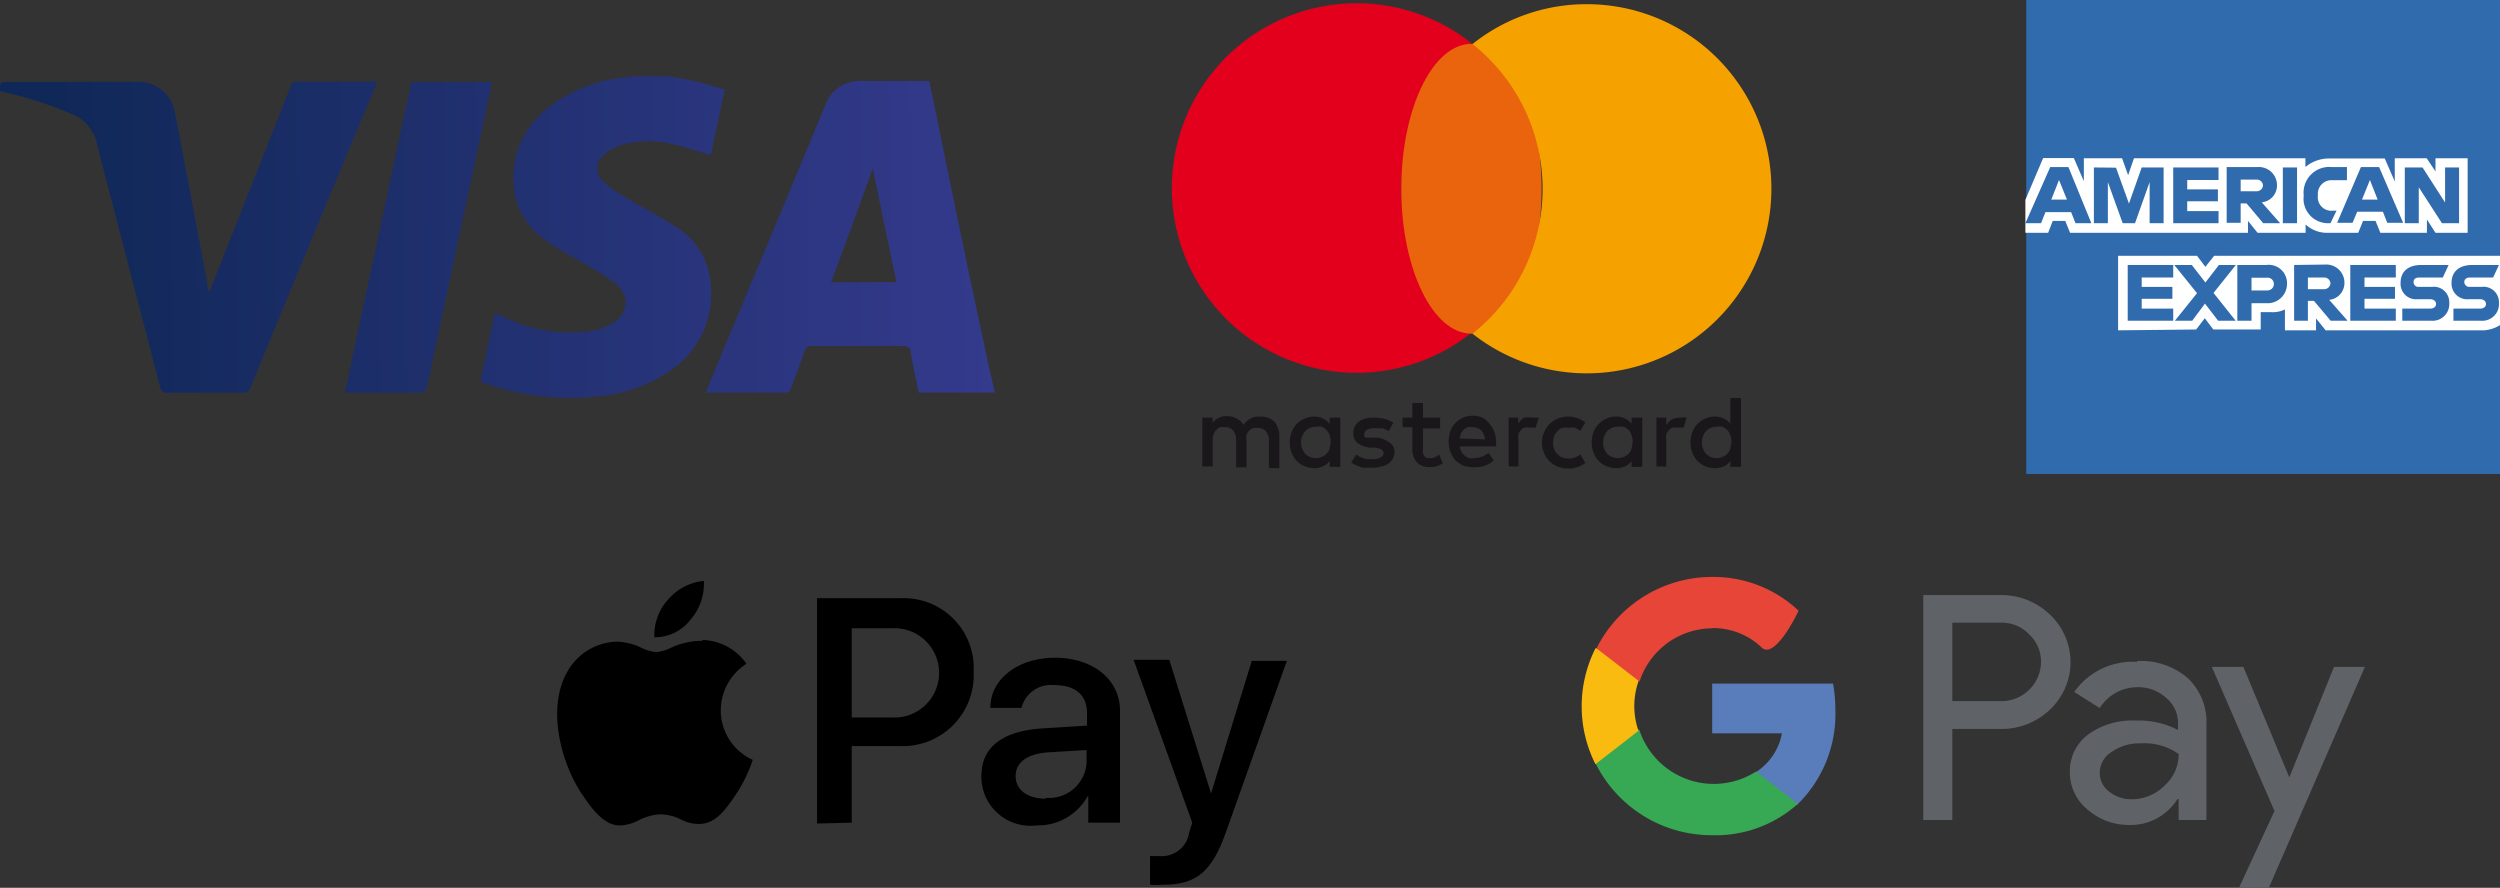
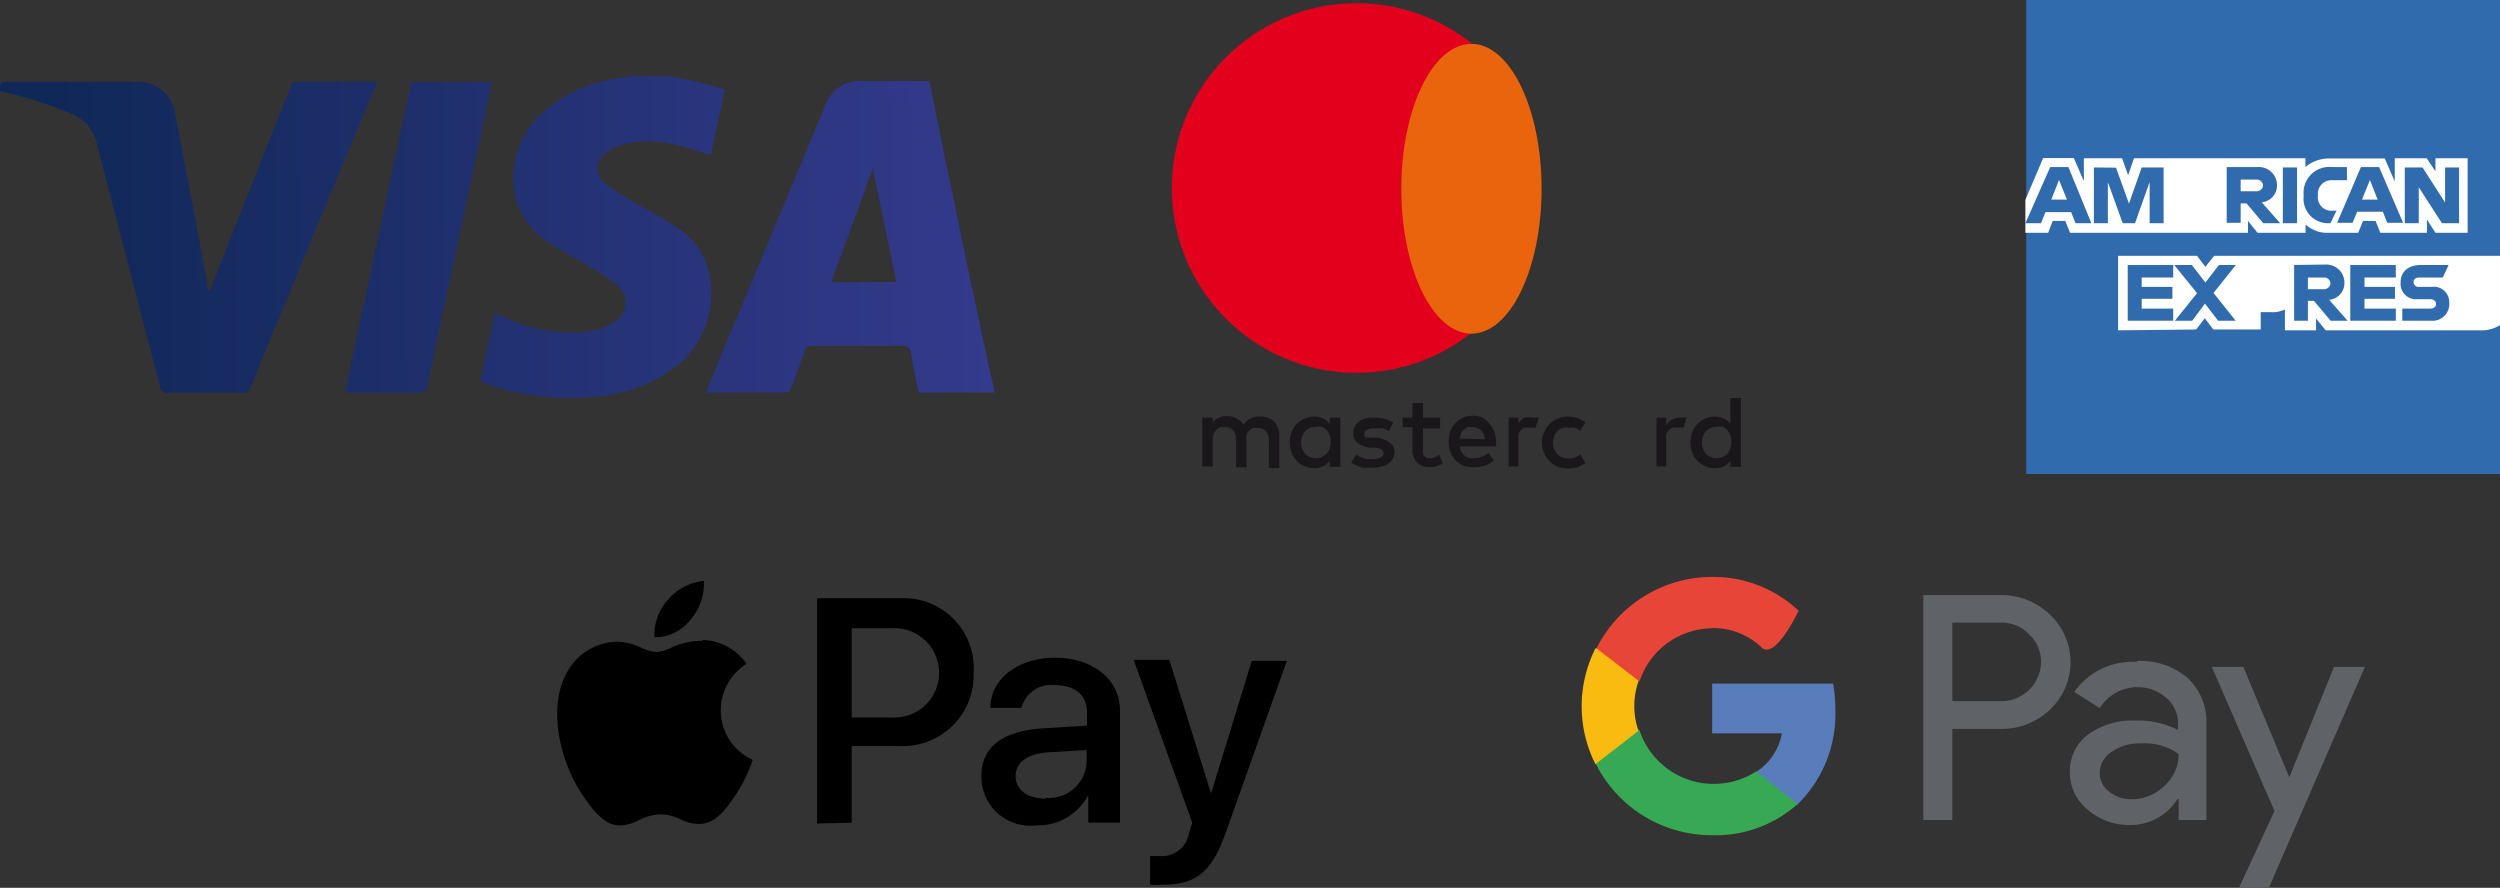
<svg xmlns="http://www.w3.org/2000/svg" xmlns:xlink="http://www.w3.org/1999/xlink" viewBox="0 0 119.73 42.52">
  <rect x="0" y="0" width="119.73" height="42.52" fill="#333333" stroke="none" />
  <defs>
    <style>.cls-1,.cls-11,.cls-12{fill-rule:evenodd;}.cls-2{fill:#5f6368;}.cls-3{fill:#587dba;}.cls-4{fill:#37a854;}.cls-5{fill:#fabb10;}.cls-6{fill:#e64537;}.cls-7{fill:#1a171b;}.cls-8{fill:#e2001d;}.cls-9{fill:#ea630d;}.cls-10{fill:#f5a100;}.cls-11{fill:#306bae;}.cls-12{fill:#fff;}.cls-13{fill:url(#linear-gradient);}.cls-14{fill:url(#linear-gradient-2);}.cls-15{fill:url(#linear-gradient-3);}.cls-16{fill:url(#linear-gradient-4);}</style>
    <linearGradient gradientUnits="userSpaceOnUse" y2="11.34" x2="47.37" y1="11.63" x1="2.67" id="linear-gradient">
      <stop stop-color="#102858" offset="0" />
      <stop stop-color="#343a8c" offset="1" />
    </linearGradient>
    <linearGradient xlink:href="#linear-gradient" y2="11.23" x2="47.37" y1="11.52" x1="2.67" id="linear-gradient-2" />
    <linearGradient xlink:href="#linear-gradient" y2="11.09" x2="47.37" y1="11.39" x1="2.66" id="linear-gradient-3" />
    <linearGradient xlink:href="#linear-gradient" y2="11.19" x2="47.37" y1="11.49" x1="2.66" id="linear-gradient-4" />
  </defs>
  <g data-name="Capa 2" id="Capa_2">
    <g data-name="Capa 1" id="Capa_1-2">
      <path d="M33.06,29.69a2.15,2.15,0,0,1-1.72.83A2.52,2.52,0,0,1,32,28.71a2.59,2.59,0,0,1,1.71-.89A2.64,2.64,0,0,1,33.06,29.69Zm.59,1a3.52,3.52,0,0,0-1.53.34,2.07,2.07,0,0,1-.68.2,2.08,2.08,0,0,1-.71-.2,2.9,2.9,0,0,0-1.18-.3,2.8,2.8,0,0,0-2.39,1.46c-1,1.78-.26,4.42.73,5.87.48.71,1.06,1.5,1.83,1.47a2.07,2.07,0,0,0,.82-.22A2.5,2.5,0,0,1,31.6,39a2.27,2.27,0,0,1,1,.24,1.83,1.83,0,0,0,.89.22c.79,0,1.29-.72,1.77-1.44a6.78,6.78,0,0,0,.79-1.63h0A2.59,2.59,0,0,1,34.52,34a2.65,2.65,0,0,1,1.23-2.21h0A2.65,2.65,0,0,0,33.65,30.65Zm5.48,8.75V28.65h4a3.35,3.35,0,0,1,3.5,3.53,3.4,3.4,0,0,1-3.56,3.55H40.79V39.4Zm1.66-9.35h1.9a2.14,2.14,0,1,1,0,4.27H40.79Zm11.29,8.06a2.72,2.72,0,0,1-2.44,1.38A2.35,2.35,0,0,1,47,37.17c0-1.38,1-2.18,3-2.29l2.06-.13v-.59c0-.88-.56-1.35-1.57-1.35a1.46,1.46,0,0,0-1.57,1.09H47.43c0-1.39,1.34-2.4,3.1-2.4s3.11,1,3.11,2.55V39.4H52.12V38.11Zm-2,.1c-.88,0-1.44-.43-1.44-1.08s.54-1.07,1.57-1.14l1.83-.11v.6A1.8,1.8,0,0,1,50.09,38.21Zm8.63,1.61c-.67,1.89-1.42,2.51-3,2.51a4.09,4.09,0,0,1-.63,0V41l.48,0a1.32,1.32,0,0,0,1.39-1.12l.15-.48L54.29,31.6H56L58,38h0l1.95-6.35h1.68Z" class="cls-1" />
      <path d="M93.5,29.82v3.76h2.32a1.9,1.9,0,0,0,1.93-1.88,1.79,1.79,0,0,0-.56-1.31,1.81,1.81,0,0,0-1.37-.57Zm0,5.09v4.36H92.11V28.5h3.68a3.35,3.35,0,0,1,2.38.93,3.12,3.12,0,0,1,0,4.56,3.35,3.35,0,0,1-2.38.92Zm7.06,2.1a1.12,1.12,0,0,0,.46.91,1.71,1.71,0,0,0,1.08.36,2.23,2.23,0,0,0,1.56-.65,2,2,0,0,0,.68-1.52,2.85,2.85,0,0,0-1.81-.51,2.32,2.32,0,0,0-1.4.41,1.19,1.19,0,0,0-.57,1m1.79-5.35a3.42,3.42,0,0,1,2.43.82,2.89,2.89,0,0,1,.89,2.24v4.55h-1.33v-1h-.06A2.64,2.64,0,0,1,102,39.51a3,3,0,0,1-2-.72A2.29,2.29,0,0,1,99.13,37a2.19,2.19,0,0,1,.87-1.82,3.63,3.63,0,0,1,2.31-.67,4.09,4.09,0,0,1,2,.45v-.32a1.56,1.56,0,0,0-.57-1.22,2,2,0,0,0-1.34-.51,2.14,2.14,0,0,0-1.84,1l-1.22-.77a3.41,3.41,0,0,1,3-1.44m10.92.24-4.62,10.62h-1.43l1.72-3.72-3-6.9h1.51l2.2,5.29h0l2.14-5.29Z" class="cls-2" />
      <path d="M87.9,34a7.29,7.29,0,0,0-.11-1.26H82v2.38h3.34A2.82,2.82,0,0,1,84.06,37v1.55h2A6.05,6.05,0,0,0,87.9,34" class="cls-3" />
      <path d="M82,40a5.89,5.89,0,0,0,4.1-1.5l-2-1.55a3.75,3.75,0,0,1-5.59-2H76.41v1.6A6.21,6.21,0,0,0,82,40" class="cls-4" />
      <path d="M78.47,35a3.61,3.61,0,0,1,0-2.37V31.05H76.41a6.16,6.16,0,0,0,0,5.55Z" class="cls-5" />
      <path d="M82,30.08a3.37,3.37,0,0,1,2.37.93c.65.62,1.77-1.76,1.77-1.76A5.94,5.94,0,0,0,82,27.63a6.2,6.2,0,0,0-5.54,3.42l2.06,1.59A3.69,3.69,0,0,1,82,30.09" class="cls-6" />
      <path d="M61.05,20.21a1,1,0,0,0-.29-.19,1.11,1.11,0,0,0-.37-.07l-.22,0a.88.88,0,0,0-.23.07.8.8,0,0,0-.21.13.67.67,0,0,0-.17.2.84.84,0,0,0-.32-.3.91.91,0,0,0-.47-.12l-.18,0a1.07,1.07,0,0,0-.36.16.61.61,0,0,0-.15.17V20h-.5v2.34h.5v-1.3a.67.67,0,0,1,.05-.26.46.46,0,0,1,.13-.2.57.57,0,0,1,.18-.12.85.85,0,0,1,.23,0,.47.47,0,0,1,.39.16.7.7,0,0,1,.14.46v1.3h.5v-1.3a.68.68,0,0,1,0-.26.58.58,0,0,1,.13-.2.52.52,0,0,1,.19-.12.78.78,0,0,1,.22,0,.47.47,0,0,1,.39.16.65.65,0,0,1,.14.46v1.3h.5V20.89a.92.92,0,0,0-.07-.38A1,1,0,0,0,61.05,20.21Z" class="cls-7" />
      <path d="M63.68,20.3a.84.84,0,0,0-.31-.25.94.94,0,0,0-.43-.1,1,1,0,0,0-.46.1,1.05,1.05,0,0,0-.37.25,1.14,1.14,0,0,0-.25.39,1.35,1.35,0,0,0-.09.5,1.3,1.3,0,0,0,.09.49,1.09,1.09,0,0,0,.25.4,1.05,1.05,0,0,0,.37.25,1.18,1.18,0,0,0,.46.09.94.94,0,0,0,.43-.09.84.84,0,0,0,.31-.25v.28h.51V20h-.51Zm0,1.19a.75.75,0,0,1-.15.24.71.71,0,0,1-.22.15.68.68,0,0,1-.29.06.73.73,0,0,1-.3-.06.69.69,0,0,1-.22-.16,1,1,0,0,1-.14-.24.87.87,0,0,1,0-.58,1,1,0,0,1,.14-.24.69.69,0,0,1,.22-.16.73.73,0,0,1,.3-.06.88.88,0,0,1,.29,0,.73.73,0,0,1,.22.16.75.75,0,0,1,.15.24.93.93,0,0,1,0,.6Z" class="cls-7" />
      <path d="M66.54,21.19a1.18,1.18,0,0,0-.6-.23l-.24,0-.15,0a.33.33,0,0,1-.12,0,.16.16,0,0,1-.09-.07.15.15,0,0,1,0-.1.23.23,0,0,1,.12-.2.62.62,0,0,1,.33-.08l.21,0,.21,0,.17.07.13.06.22-.4a1.55,1.55,0,0,0-.43-.18,2.12,2.12,0,0,0-.52-.06,1.25,1.25,0,0,0-.4.05.81.81,0,0,0-.31.15.6.6,0,0,0-.19.23.68.68,0,0,0-.07.32.6.6,0,0,0,.2.46,1.28,1.28,0,0,0,.6.23l.24,0a.82.82,0,0,1,.31.09.2.2,0,0,1,.1.17.24.24,0,0,1-.14.21.78.78,0,0,1-.39.08l-.26,0-.21-.06-.17-.07-.14-.09-.24.38a1.82,1.82,0,0,0,.27.15l.28.1.25,0h.21a1.53,1.53,0,0,0,.45-.06,1,1,0,0,0,.34-.15.72.72,0,0,0,.21-.25.74.74,0,0,0,.07-.31A.53.53,0,0,0,66.54,21.19Z" class="cls-7" />
      <path d="M71.34,20.3A1.1,1.1,0,0,0,71,20a1.13,1.13,0,0,0-.45-.09,1.24,1.24,0,0,0-.48.09,1.18,1.18,0,0,0-.37.26,1.08,1.08,0,0,0-.24.39,1.59,1.59,0,0,0-.08.5,1.44,1.44,0,0,0,.09.51,1.28,1.28,0,0,0,.24.39,1.39,1.39,0,0,0,.38.25,1.53,1.53,0,0,0,.49.08,1.7,1.7,0,0,0,.51-.07,1.15,1.15,0,0,0,.45-.26l-.25-.36a1.14,1.14,0,0,1-.32.18,1.15,1.15,0,0,1-.36.07,1,1,0,0,1-.24,0,.53.53,0,0,1-.21-.11.71.71,0,0,1-.16-.18,1.07,1.07,0,0,1-.09-.27h1.74v-.1a.28.28,0,0,0,0-.09,1.54,1.54,0,0,0-.08-.5A1.22,1.22,0,0,0,71.34,20.3ZM69.91,21a.84.84,0,0,1,.06-.24.83.83,0,0,1,.13-.18.57.57,0,0,1,.18-.12.66.66,0,0,1,.25,0,.57.57,0,0,1,.4.15.69.69,0,0,1,.19.43Z" class="cls-7" />
-       <path d="M78.14,20.3a.81.81,0,0,0-.3-.25,1,1,0,0,0-.44-.1,1,1,0,0,0-.46.1,1.15,1.15,0,0,0-.37.25,1.14,1.14,0,0,0-.25.39,1.35,1.35,0,0,0-.09.5,1.3,1.3,0,0,0,.09.49,1.09,1.09,0,0,0,.25.4,1.15,1.15,0,0,0,.37.25,1.18,1.18,0,0,0,.46.09,1,1,0,0,0,.44-.09.81.81,0,0,0,.3-.25v.28h.51V20h-.51Zm0,1.19a.72.72,0,0,1-.14.24.91.91,0,0,1-.23.15.73.73,0,0,1-.58,0,.63.63,0,0,1-.23-.16,1,1,0,0,1-.14-.24,1.07,1.07,0,0,1,0-.58,1,1,0,0,1,.14-.24.63.63,0,0,1,.23-.16.65.65,0,0,1,.29-.06.84.84,0,0,1,.29,0,.94.94,0,0,1,.23.16.72.72,0,0,1,.14.24.93.93,0,0,1,0,.6Z" class="cls-7" />
      <path d="M68.74,21.89a.52.52,0,0,1-.24.05l-.15,0a.5.5,0,0,1-.12-.08.47.47,0,0,1-.08-.14.56.56,0,0,1,0-.2v-1h.82V20h-.82V19.3h-.51V20h-.47v.46h.47v1a.94.94,0,0,0,.22.69.83.83,0,0,0,.62.22,1,1,0,0,0,.4-.07l.22-.1-.17-.43Z" class="cls-7" />
      <path d="M73.36,20A1,1,0,0,0,73,20a.89.89,0,0,0-.29.29V20h-.46v2.34h.47V21.07a.77.77,0,0,1,0-.27.45.45,0,0,1,.11-.19.46.46,0,0,1,.18-.13.78.78,0,0,1,.22,0l.2,0,.11,0L73.7,20l-.13,0Z" class="cls-7" />
      <path d="M80.48,20a1,1,0,0,0-.39.08.81.81,0,0,0-.29.29V20h-.47v2.34h.47V21.07a1.1,1.1,0,0,1,0-.27.62.62,0,0,1,.12-.19.46.46,0,0,1,.18-.13.72.72,0,0,1,.22,0l.2,0,.11,0,.15-.49-.13,0Z" class="cls-7" />
      <path d="M82.87,19.06V20.3a.81.81,0,0,0-.3-.25,1,1,0,0,0-.44-.1,1,1,0,0,0-.46.1,1.15,1.15,0,0,0-.37.25,1.14,1.14,0,0,0-.25.39,1.35,1.35,0,0,0-.09.5,1.3,1.3,0,0,0,.09.49,1.09,1.09,0,0,0,.25.4,1.15,1.15,0,0,0,.37.25,1.18,1.18,0,0,0,.46.09,1,1,0,0,0,.44-.09.81.81,0,0,0,.3-.25v.28h.51v-3.3Zm0,2.43a.72.72,0,0,1-.14.24.91.91,0,0,1-.23.15.73.73,0,0,1-.58,0,.6.6,0,0,1-.22-.16.58.58,0,0,1-.14-.24.87.87,0,0,1,0-.58.58.58,0,0,1,.14-.24.6.6,0,0,1,.22-.16.65.65,0,0,1,.29-.06.84.84,0,0,1,.29,0,.94.94,0,0,1,.23.16.88.88,0,0,1,.14.84Z" class="cls-7" />
      <path d="M74.59,20.65a.63.63,0,0,1,.23-.16.93.93,0,0,1,.29,0h0a.83.83,0,0,1,.32,0,.87.87,0,0,1,.25.15l.25-.41a1.65,1.65,0,0,0-.32-.18,1.3,1.3,0,0,0-1,0,1.11,1.11,0,0,0-.4.26,1.16,1.16,0,0,0-.26.39,1.25,1.25,0,0,0,0,1,1.16,1.16,0,0,0,.26.39,1.11,1.11,0,0,0,.4.26,1.43,1.43,0,0,0,1,0,1.65,1.65,0,0,0,.32-.18l-.25-.41a.87.87,0,0,1-.25.15,1.07,1.07,0,0,1-.32.05h0a.93.93,0,0,1-.29-.05.63.63,0,0,1-.23-.16.6.6,0,0,1-.16-.24.73.73,0,0,1-.05-.3.81.81,0,0,1,.05-.31A.63.63,0,0,1,74.59,20.65Z" class="cls-7" />
      <path d="M67.11,9a8.81,8.81,0,0,1,3.36-6.93,8.85,8.85,0,1,0,0,13.87A8.81,8.81,0,0,1,67.11,9Z" class="cls-8" />
      <ellipse ry="6.94" rx="3.36" cy="9.04" cx="70.47" class="cls-9" />
-       <path d="M76,.2a8.74,8.74,0,0,0-5.48,1.91,8.84,8.84,0,0,1,0,13.87A8.84,8.84,0,1,0,76,.2Z" class="cls-10" />
      <polygon points="97.04 0 119.73 0 119.73 12.25 119.73 15.57 119.73 22.7 97.04 22.7 97.04 11.15 97.04 9.57 97.04 0 97.04 0" class="cls-11" />
      <path d="M101.44,15.82V12.25h3.78l.4.53.42-.53h13.69v3.32a1.65,1.65,0,0,1-.77.25h-7.58l-.46-.57v.57h-1.49v-1a1.32,1.32,0,0,1-.65.13h-.51v.83H106l-.41-.54-.41.54Z" class="cls-12" />
      <path d="M97,9.57l.85-2h1.47l.48,1.11V7.58h1.83l.29.81.28-.81h8.21V8a1.75,1.75,0,0,1,1.14-.41h2.66l.48,1.1V7.58h1.53l.42.63V7.58h1.54v3.57h-1.54l-.41-.64v.64H114l-.23-.57h-.6l-.23.57h-1.52a1.5,1.5,0,0,1-1-.4v.4h-2.3l-.46-.57v.57H99.14l-.23-.57h-.6l-.22.57H97V9.57Z" class="cls-12" />
      <path d="M98.19,8,97,10.69h.75l.21-.53h1.23l.21.53h.76L99.06,8Zm.42.62.38.94h-.75l.37-.94Z" class="cls-11" />
      <polygon points="100.28 10.69 100.28 8.02 101.34 8.03 101.96 9.75 102.57 8.02 103.62 8.02 103.62 10.69 102.95 10.69 102.95 8.72 102.25 10.69 101.66 10.69 100.95 8.72 100.95 10.69 100.28 10.69 100.28 10.69" class="cls-11" />
-       <polygon points="104.08 10.69 104.08 8.02 106.25 8.02 106.25 8.62 104.75 8.62 104.75 9.07 106.22 9.07 106.22 9.64 104.75 9.64 104.75 10.11 106.25 10.11 106.25 10.69 104.08 10.69 104.08 10.69" class="cls-11" />
      <path d="M106.64,8v2.67h.67V9.74h.28l.8.95h.81l-.88-1a.81.81,0,0,0,.73-.82.87.87,0,0,0-.93-.87Zm.67.6h.76a.3.3,0,0,1,.31.28.3.3,0,0,1-.3.28h-.77V8.62Z" class="cls-11" />
      <polygon points="110.01 10.69 109.33 10.69 109.33 8.02 110.01 8.02 110.01 10.69 110.01 10.69" class="cls-11" />
      <path d="M111.62,10.69h-.14a1.17,1.17,0,0,1-1.15-1.32A1.23,1.23,0,0,1,111.66,8h.74v.63h-.77a.65.65,0,0,0-.62.72.65.65,0,0,0,.72.74h.17l-.28.58Z" class="cls-11" />
      <path d="M113.07,8l-1.14,2.67h.74l.22-.53h1.23l.21.53h.76L113.94,8Zm.43.62.37.94h-.75l.38-.94Z" class="cls-11" />
      <polygon points="115.17 10.69 115.17 8.02 116.02 8.02 117.1 9.7 117.1 8.02 117.77 8.02 117.77 10.69 116.95 10.69 115.84 8.97 115.84 10.69 115.17 10.69 115.17 10.69" class="cls-11" />
      <polygon points="101.9 15.36 101.9 12.69 104.08 12.69 104.08 13.29 102.57 13.29 102.57 13.74 104.04 13.74 104.04 14.31 102.57 14.31 102.57 14.78 104.08 14.78 104.08 15.36 101.9 15.36 101.9 15.36" class="cls-11" />
      <polygon points="112.56 15.36 112.56 12.69 114.74 12.69 114.74 13.29 113.24 13.29 113.24 13.74 114.7 13.74 114.7 14.31 113.24 14.31 113.24 14.78 114.74 14.78 114.74 15.36 112.56 15.36 112.56 15.36" class="cls-11" />
      <polygon points="104.16 15.36 105.22 14.04 104.13 12.69 104.97 12.69 105.62 13.53 106.27 12.69 107.08 12.69 106.01 14.03 107.07 15.36 106.23 15.36 105.6 14.54 104.99 15.36 104.16 15.36 104.16 15.36" class="cls-11" />
-       <path d="M107.15,12.69v2.67h.68v-.84h.7a.93.93,0,0,0,1-.93.88.88,0,0,0-1-.9Zm.68.61h.74a.3.3,0,0,1,.33.3.31.31,0,0,1-.33.31h-.74V13.3Z" class="cls-11" />
      <path d="M109.87,12.69v2.67h.66v-.95h.29l.8.95h.81l-.88-1a.81.81,0,0,0,.73-.82.87.87,0,0,0-.93-.87Zm.66.6h.77a.3.3,0,0,1,.31.28.3.3,0,0,1-.3.28h-.78v-.56Z" class="cls-11" />
      <path d="M115.05,15.36v-.58h1.33c.2,0,.29-.11.29-.22s-.09-.23-.29-.23h-.6a.74.74,0,0,1-.81-.8c0-.43.26-.84,1-.84h1.3l-.28.6h-1.12c-.22,0-.28.11-.28.22a.23.23,0,0,0,.24.23h.63a.74.74,0,0,1,.84.77.8.8,0,0,1-.87.85Z" class="cls-11" />
-       <path d="M117.5,15.36v-.58h1.28c.19,0,.28-.11.28-.22s-.09-.23-.28-.23h-.55a.75.75,0,0,1-.82-.8c0-.43.27-.84,1-.84h1.27l-.28.6h-1.1c-.21,0-.28.11-.28.22a.24.24,0,0,0,.25.23h.57a.74.74,0,0,1,.84.77.8.8,0,0,1-.87.85Z" class="cls-11" />
      <path d="M47.62,18.8H44c-.13-.63-.27-1.25-.38-1.87,0-.26-.13-.36-.42-.36-1.44,0-2.88,0-4.31,0a.32.32,0,0,0-.37.27c-.2.6-.42,1.18-.64,1.77a.34.34,0,0,1-.2.19H33.8l.7-1.7q2.51-6,5-12a1.76,1.76,0,0,1,1.84-1.22H44.5c.11.48.21,1,.31,1.44Q46,11.27,47.28,17.18c.1.51.23,1,.34,1.51Zm-4.69-5.29c-.38-1.83-.76-3.64-1.13-5.45h0c-.66,1.82-1.31,3.63-2,5.46Z" class="cls-13" />
      <path d="M32,3.65c.47.09,1,.16,1.41.27s.85.24,1.3.37l-.67,3.14c-.6-.18-1.17-.38-1.76-.51a4.88,4.88,0,0,0-2.43,0,2.46,2.46,0,0,0-.92.48.85.85,0,0,0,0,1.33,5.64,5.64,0,0,0,1,.7c.79.48,1.61.89,2.37,1.39A3.48,3.48,0,0,1,34,13.31a4.47,4.47,0,0,1-2.11,4.58A7.27,7.27,0,0,1,28.43,19a12.09,12.09,0,0,1-5-.57l-.32-.12a.26.26,0,0,1-.1-.07c.23-1.07.45-2.14.69-3.25.28.12.54.25.8.35a6.9,6.9,0,0,0,3.93.49,2.71,2.71,0,0,0,1-.42,1.07,1.07,0,0,0,.12-1.76,8.77,8.77,0,0,0-1.29-.86c-.69-.42-1.43-.78-2.08-1.25a3.46,3.46,0,0,1-1.56-2.48,4.21,4.21,0,0,1,1.65-3.91A6.9,6.9,0,0,1,30,3.71a2,2,0,0,0,.23-.06Z" class="cls-14" />
      <path d="M18.06,3.93l-.58,1.41Q14.71,11.94,12,18.55a.37.37,0,0,1-.41.26H8.05a.33.33,0,0,1-.39-.3c-1-3.85-2-7.69-3-11.54A2,2,0,0,0,3.49,5.48,19.71,19.71,0,0,0,.15,4.4L0,4.37c0-.45,0-.45.43-.45H6.54A1.77,1.77,0,0,1,8.39,5.44q.78,4.06,1.54,8.13c0,.12,0,.23.08.4a1.48,1.48,0,0,0,.11-.22Q12,9,13.91,4.15a.32.32,0,0,1,.35-.24h3.8Z" class="cls-15" />
      <path d="M16.52,18.8,19.7,3.93h3.86c-.16.76-.31,1.5-.47,2.24q-1.32,6.14-2.62,12.27c-.06.29-.16.38-.46.37-1.05,0-2.11,0-3.17,0Z" class="cls-16" />
    </g>
  </g>
</svg>